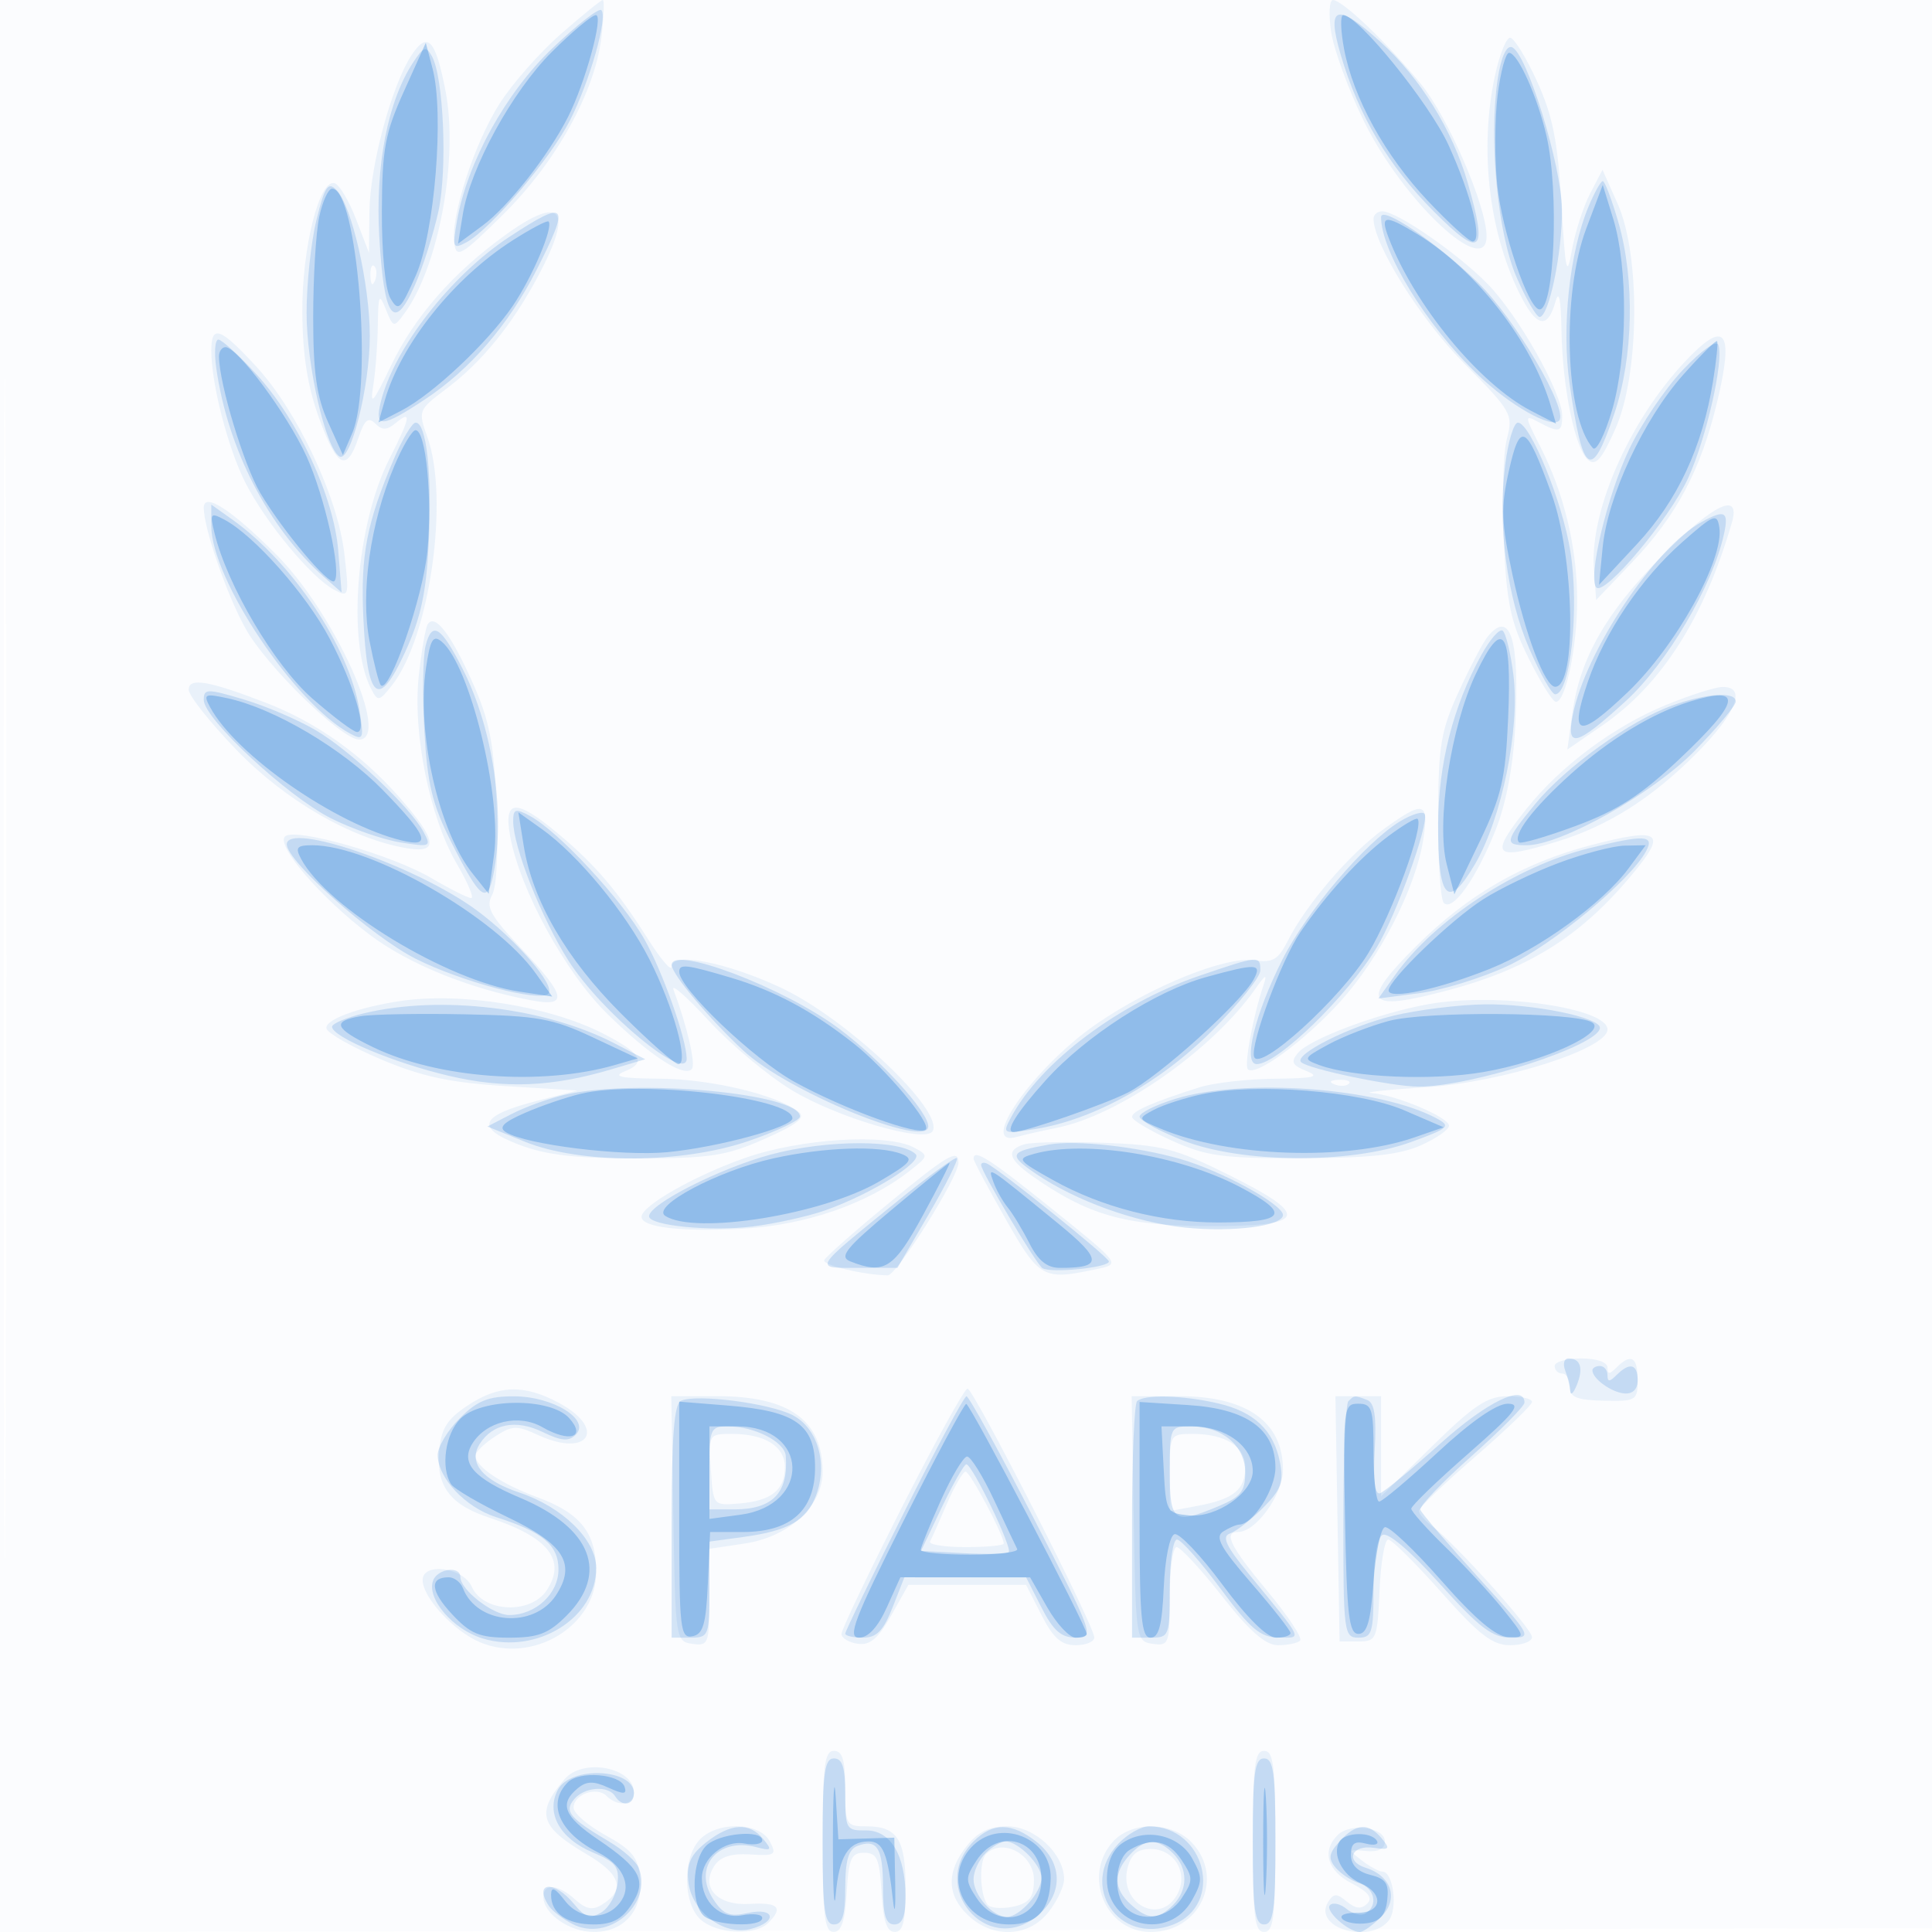
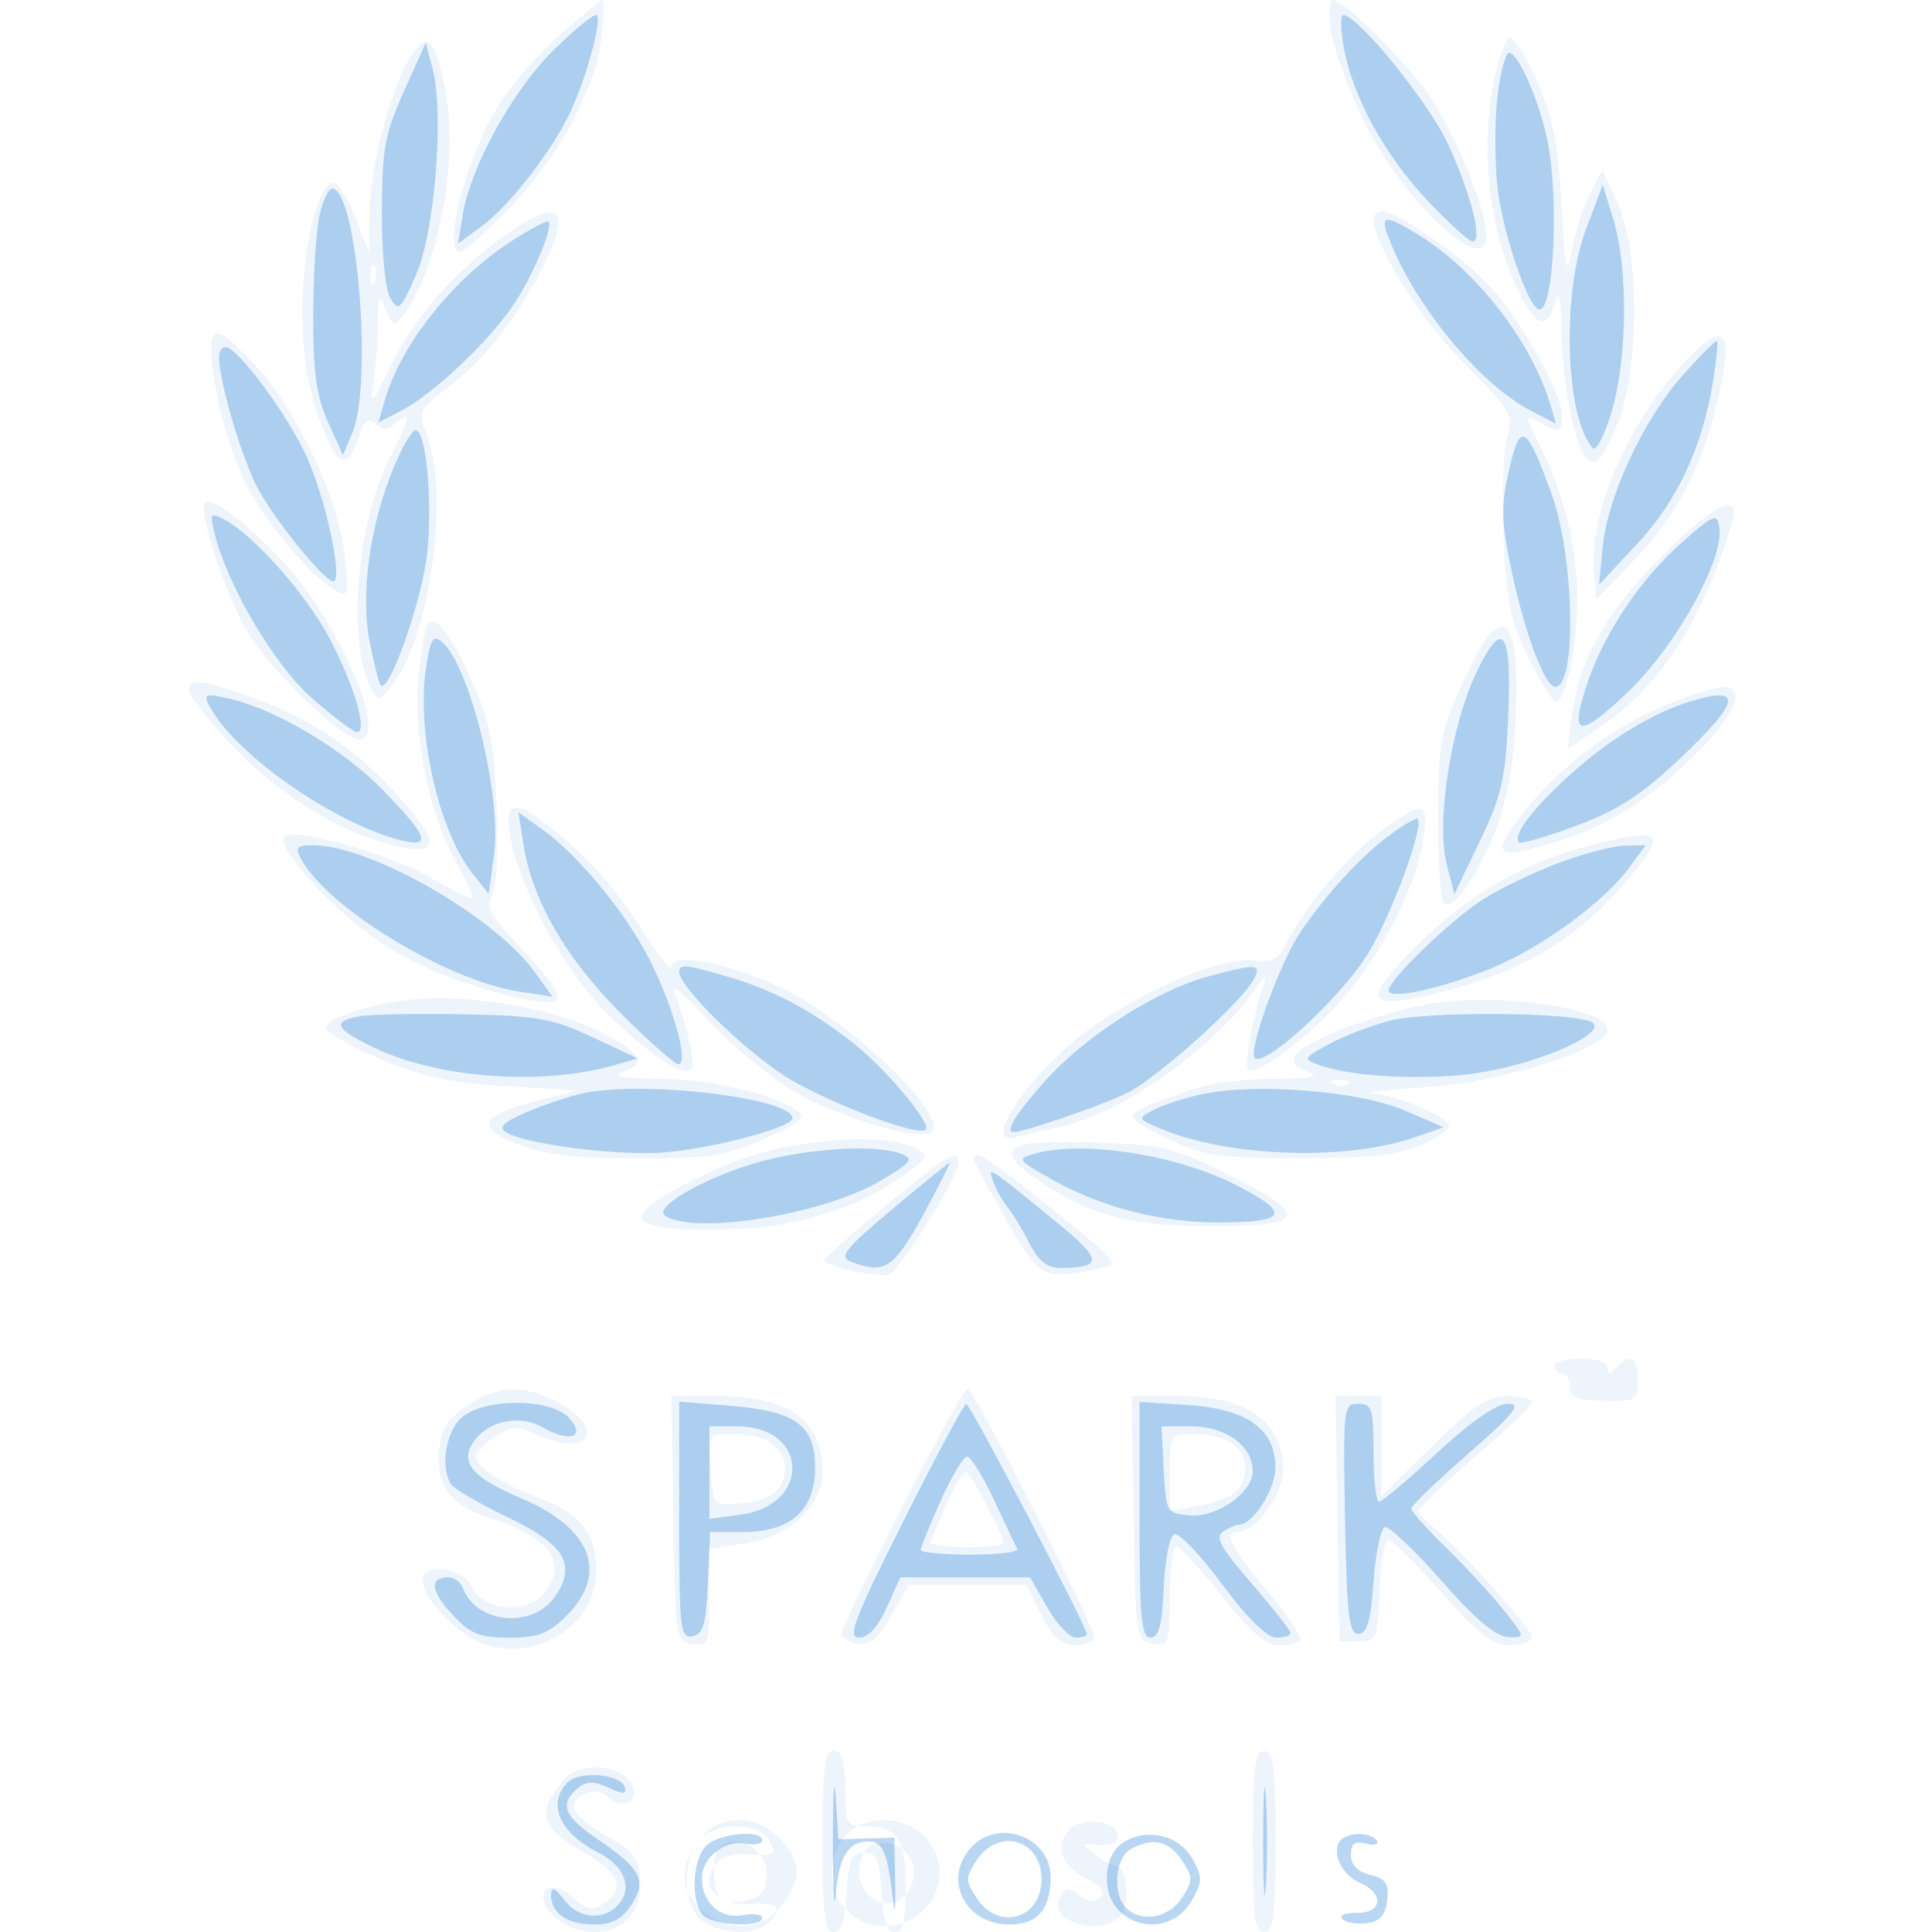
<svg xmlns="http://www.w3.org/2000/svg" width="256" height="256">
-   <path fill="#1976D2" fill-opacity=".016" fill-rule="evenodd" d="M0 128.004v128.004l128.25-.254 128.25-.254.254-127.75L257.008 0H0zm.485.496c0 70.4.119 99.053.265 63.672s.146-92.98 0-128S.485 58.1.485 128.5" />
-   <path fill="#1976D2" fill-opacity=".075" fill-rule="evenodd" d="M74.357 4.469c-2.81 2.458-6.478 6.62-8.151 9.25-3.366 5.287-6.529 15.03-6.015 18.528.297 2.029.94 1.65 6.459-3.806 7.032-6.953 12.184-16.242 13.046-23.526.321-2.703.4-4.915.176-4.915-.223 0-2.705 2.011-5.515 4.469m102.031-.219c.354 2.338 2.286 7.615 4.295 11.728 5.204 10.656 16.366 21.117 16.296 15.272-.048-3.996-5.086-15.677-8.648-20.051-4.439-5.45-10.44-11.187-11.709-11.194-.483-.003-.588 1.907-.234 4.245M54.521 7.327c-2.633 4.018-5.5 14.664-5.568 20.673l-.062 5.5-1.695-4.417c-.933-2.43-2.209-4.588-2.836-4.797-2.034-.677-4.363 8.609-4.301 17.142.042 5.701.704 9.834 2.255 14.072 2.386 6.525 3.633 7.112 5.202 2.451.787-2.335 1.286-2.749 2.208-1.827s1.54.902 2.734-.089c2.125-1.763 1.94-.754-.88 4.811-4.384 8.652-5.609 24.269-2.389 30.458.876 1.684 1.06 1.649 2.762-.514 4.99-6.344 7.606-24.69 4.685-32.859-1.258-3.519-1.223-3.607 2.511-6.416 4.697-3.533 8.738-8.506 12.197-15.007 4.712-8.856 3.102-10.784-4.444-5.324-6.94 5.021-12.002 10.82-15.117 17.316-2.358 4.916-2.778 5.39-2.33 2.625.301-1.856.576-5.456.61-8 .057-4.119.174-4.351 1.069-2.125.978 2.43 1.046 2.446 2.436.56 4.558-6.183 7.211-20.518 5.463-29.525-1.334-6.874-2.377-7.963-4.51-4.708m143.562 2.722c-2.054 9.576-.84 20.451 3.204 28.722 2.258 4.618 3.767 4.979 4.836 1.155.441-1.578.712-.259.777 3.775.123 7.635 1.799 15.804 3.539 17.249 1.012.839 1.821-.093 3.632-4.185 3.178-7.179 3.324-22.93.276-29.765l-2.007-4.5-1.641 3.145c-.903 1.73-1.99 5.105-2.415 7.5-.671 3.781-.854 2.971-1.388-6.145-.488-8.327-1.159-11.69-3.243-16.25-1.445-3.162-3.046-5.75-3.558-5.75-.511 0-1.417 2.272-2.012 5.049M182 28.973c0 3.409 6.21 13.341 11.981 19.16 6.315 6.368 6.542 6.767 5.691 10-.487 1.852-.679 7.867-.426 13.367.388 8.427.909 10.905 3.315 15.75 1.571 3.162 3.191 5.75 3.6 5.75 1.304 0 2.828-7.293 2.822-13.5-.008-6.945-1.746-14.177-4.883-20.313-2.121-4.149-2.13-4.273-.218-3.25 2.726 1.459 3.118 1.354 3.118-.835 0-3.001-5.769-13.233-9.813-17.405-3.926-4.05-12.093-9.697-14.025-9.697-.639 0-1.162.438-1.162.973m-132.921 7.61c.048 1.165.285 1.402.604.605.289-.722.253-1.585-.079-1.917s-.568.258-.525 1.312M28 46.451c0 4.427 2.207 12.967 4.536 17.549 2.645 5.206 8.709 12.525 11.704 14.128 2.006 1.074 2.044.942 1.387-4.762-.865-7.507-6.22-18.884-11.675-24.802C29.172 43.378 28 42.962 28 46.451m196.123.58c-7.77 7.769-13.508 20.353-12.925 28.341l.302 4.128 4.665-4.885c5.991-6.275 9.195-12.304 11.38-21.417 2.154-8.985 1.17-10.759-3.422-6.167M27 67.283c0 2.728 3.074 11.598 5.563 16.051C35.332 88.288 45.277 98 47.581 98c4.291 0-3.223-16.773-10.998-24.547C30.626 67.496 27 65.161 27 67.283m193.139 6.467c-7.364 7.469-10.804 13.526-11.796 20.765l-.658 4.798 4.666-3.21c7.802-5.369 13.481-14.269 17.131-26.853 1.231-4.245-2.488-2.453-9.343 4.5M56.663 82.736c-.283.459-.811 3.518-1.172 6.799-.834 7.565 1.433 18.773 5.044 24.934 1.46 2.492 2.314 4.531 1.898 4.531s-2.81-1.203-5.318-2.673c-5.277-3.092-18.11-6.732-19.353-5.489-1.212 1.212 4.809 8.194 11.238 13.03 5.172 3.891 13.17 7.135 21.395 8.678 4.943.928 4.66-.55-1.317-6.87-4.111-4.347-4.749-5.512-3.875-7.075.628-1.122.866-5.916.594-11.986-.372-8.306-.954-11.23-3.255-16.35-2.849-6.341-4.95-9.031-5.879-7.529m140.481 1.59c-.605.729-2.325 3.992-3.822 7.25-2.407 5.238-2.728 7.16-2.772 16.589-.027 5.866.318 11.034.768 11.485 1.168 1.17 4.296-3.238 6.848-9.65 1.402-3.522 2.342-8.475 2.615-13.77.593-11.51-.633-15.523-3.637-11.904M25 91.386c0 .783 2.861 4.385 6.359 8.005 6.439 6.665 15.081 11.675 22.391 12.979 4.456.795 4.231-.974-.858-6.756-4.951-5.624-10.97-9.896-17.528-12.44C27.694 90.198 25 89.733 25 91.386m195.691 2.05c-6.877 2.828-13.937 8.095-18.441 13.759-4.972 6.251-4.389 6.888 3.98 4.348 6.788-2.06 12.619-5.741 18.572-11.726 5.28-5.307 6.663-8.837 3.448-8.793-.963.013-4.364 1.098-7.559 2.412M67.589 110.75c1.28 7.068 7.288 18.086 12.842 23.553 5.588 5.499 10.123 8.477 11.228 7.372.579-.58-.561-5.552-2.415-10.529-.337-.905 1.755.93 4.648 4.078 2.894 3.149 7.854 7.299 11.022 9.224 6.024 3.659 17.653 7.062 18.646 5.456 1.63-2.638-11.344-14.938-20.06-19.018-7.229-3.384-14.5-4.797-14.5-2.818 0 .728-1.408-.902-3.13-3.622-4.102-6.483-6.994-9.872-11.971-14.031-5.523-4.614-7.191-4.525-6.31.335m115.713-.854c-4.425 3.205-10.208 9.938-12.618 14.69-1.318 2.598-2.027 3.017-4.491 2.656-3.763-.553-13.565 3.396-20.85 8.4-8.299 5.7-15.928 16.502-10.593 15 .963-.271 3.325-.807 5.25-1.191 8.293-1.656 20.669-10.318 26.362-18.451 1.317-1.881 1.583-2.005 1.072-.5-1.384 4.08-2.609 10.659-2.083 11.185 1.015 1.014 7.543-3.773 12.258-8.99 5.255-5.813 9.975-15.031 10.98-21.445.795-5.071.092-5.251-5.287-1.354m27.644 2.058c-9.136 2.377-16.406 6.562-23.27 13.396-7.625 7.591-6.745 8.794 4.273 5.845 11.112-2.974 18.109-7.521 25.143-16.338 3.667-4.597 2.494-5.151-6.146-2.903M53 132.649c-5.642.849-10.107 2.529-9.732 3.66.217.655 3.508 2.502 7.313 4.105 5.337 2.247 9.092 3.048 16.419 3.5l9.5.586-5.192 1.328c-7.733 1.977-8.444 3.569-2.599 5.824 3.623 1.398 7.472 1.846 15.791 1.84 9.633-.007 11.722-.327 16.808-2.579 4.385-1.942 5.487-2.824 4.5-3.601-2.839-2.233-11.518-4.315-18.236-4.375-5.39-.049-6.522-.285-4.758-.992 2.897-1.162 2.156-2.41-2.988-5.034-7.065-3.604-18.807-5.47-26.826-4.262m136.347.396c-6.591 1.165-15.813 4.607-17.37 6.483-.982 1.183-.767 1.627 1.159 2.399 1.86.744.956.96-4.237 1.01-3.63.034-8.13.552-10 1.149-6.313 2.016-8.899 3.153-8.899 3.912 0 .416 2.363 1.824 5.25 3.129 4.605 2.082 6.724 2.369 17.25 2.343 8.989-.023 12.941-.449 15.75-1.699 2.063-.918 3.75-2.093 3.75-2.611 0-1.112-7.067-4.088-10.27-4.325-1.227-.091 2.045-.44 7.27-.776 10.089-.649 24-5.077 24-7.639 0-2.873-14.661-4.964-23.653-3.375m-12.534 10.638c.721.289 1.584.253 1.916-.079s-.258-.568-1.312-.525c-1.165.048-1.402.285-.604.604m-78.159 9.775c-6.693 2.362-13.634 6.315-13.647 7.773-.013 1.397 5.153 2.011 13.299 1.582 8.436-.445 16.683-3.299 22.3-7.718 2.436-1.916 2.449-1.995.513-3.031-3.598-1.926-15.076-1.214-22.465 1.394m37.096-1.832c-2.467.734-2.18 1.934 1 4.18 7.352 5.192 12.318 6.613 23.25 6.654 13.272.05 13.811-1.314 2.7-6.838-6.957-3.459-8.742-3.913-16.5-4.197-4.785-.176-9.487-.085-10.45.201m-18.25 8.023c-4.4 3.624-8.129 6.924-8.288 7.333-.253.654 5.3 1.977 8.424 2.007 1.18.011 9.364-13.023 9.364-14.914 0-1.924-1.379-1.114-9.5 5.574m11.5-6.117c0 .293 1.912 3.888 4.25 7.99 4.534 7.955 4.927 8.167 12.236 6.602 2.971-.636 2.941-.675-6-7.871-8.335-6.708-10.486-8.087-10.486-6.721M206 181c0 .55.45 1 1 1s1 .787 1.001 1.75c.001 1.392.92 1.77 4.5 1.85 4.303.095 4.499-.025 4.499-2.75 0-3.056-.877-3.573-2.8-1.65-.933.933-1.2.933-1.2 0 0-.705-1.444-1.2-3.5-1.2-1.925 0-3.5.45-3.5 1m-144.102 5.282c-2.715 1.824-3.462 3.049-3.714 6.098-.38 4.577 1.502 7.035 6.687 8.734 7.783 2.551 10.2 5.602 7.591 9.584-2.133 3.255-8.449 2.971-9.949-.448-1.117-2.547-6.513-3.28-6.513-.885 0 2.299 4.154 6.801 7.606 8.244 7 2.924 15.394-2.14 15.394-9.288 0-5.188-2.046-7.804-7.748-9.907-4.853-1.79-8.252-4.075-8.252-5.546 0-.452 1.153-1.577 2.562-2.501 2.298-1.505 2.891-1.527 5.75-.213 6.693 3.077 9.157-.83 2.704-4.287-4.613-2.471-7.993-2.355-12.118.415m57.597 13.468c-4.397 8.662-7.995 16.2-7.995 16.75s.969 1.138 2.154 1.307c1.627.232 2.712-.686 4.434-3.75l2.28-4.057h15.591l2.041 4c1.552 3.043 2.634 4 4.52 4 1.364 0 2.48-.463 2.48-1.028C145 215.39 129.006 184 128.2 184c-.39 0-4.307 7.088-8.705 15.75m-30.27 1.5c.271 15.995.31 16.255 2.525 16.57 2.134.303 2.25-.014 2.25-6.137v-6.456l4.663-.699c5.909-.886 10.337-4.962 10.337-9.517 0-6.826-4.446-10.011-13.975-10.011H88.95zm61 0c.271 15.995.31 16.255 2.525 16.57 2.137.303 2.25-.01 2.25-6.25 0-3.614.409-6.57.909-6.57s3.207 2.925 6.017 6.5c3.661 4.659 5.764 6.5 7.424 6.5 1.274 0 2.592-.275 2.928-.611s-1.614-3.284-4.334-6.552c-4.929-5.922-5.881-7.837-3.899-7.837 2.38 0 5.955-4.961 5.955-8.263 0-6.32-4.825-9.737-13.747-9.737h-6.303zm27 0 .275 16.25h2.5c2.391 0 2.513-.296 2.796-6.75.162-3.713.678-6.75 1.147-6.75s3.644 3.15 7.057 7c4.989 5.628 6.774 7 9.103 7 1.593 0 2.897-.483 2.897-1.074 0-1.108-10.14-12.372-13.25-14.719-.963-.726-1.75-1.634-1.75-2.018s3.375-3.619 7.5-7.189 7.5-6.831 7.5-7.246-1.463-.751-3.25-.747c-2.657.005-4.481 1.216-10 6.638l-6.75 6.632V185h-6.05zm-83.03-6.5c.305 4.747.307 4.75 3.737 4.472 4.262-.346 6.068-1.778 6.068-4.809 0-2.755-2.627-4.413-6.989-4.413-3.099 0-3.118.033-2.816 4.75m60.805.361v5.112l3.75-.701c4.711-.881 6.25-2.138 6.25-5.109 0-2.743-2.624-4.413-6.934-4.413-3.021 0-3.066.074-3.066 5.111m-29.527 4.139c-1.006 2.338-2.012 4.588-2.235 5s1.883.75 4.679.75 5.083-.213 5.083-.473c0-1.114-4.457-9.527-5.048-9.527-.357 0-1.472 1.912-2.479 4.25M109 244c0 9.807.265 12 1.448 12 1.041 0 1.532-1.473 1.75-5.25.258-4.483.594-5.25 2.302-5.25s2.044.767 2.302 5.25c.218 3.777.709 5.25 1.75 5.25 1.098 0 1.448-1.404 1.448-5.8 0-6.477-1.093-8.2-5.2-8.2-2.693 0-2.8-.19-2.8-5 0-3.778-.367-5-1.5-5-1.25 0-1.5 2-1.5 12m57 0c0 10 .25 12 1.5 12s1.5-2 1.5-12-.25-12-1.5-12-1.5 2-1.5 12m-91.193-8.25c-3.826 4.455-3.295 6.294 2.86 9.901 4.581 2.685 5.241 4.748 2.142 6.7-1.284.808-2.147.653-3.579-.643-2.263-2.048-4.23-2.216-4.23-.363 0 2.235 3.47 4.655 6.674 4.655 4.05 0 6.554-2.91 6.146-7.144-.264-2.745-1.067-3.742-4.57-5.668-2.338-1.286-4.25-2.931-4.25-3.656 0-1.762 3.07-2.862 4.367-1.565 1.512 1.512 3.633 1.26 3.633-.432 0-3.345-6.731-4.652-9.193-1.785m17.848 8.079c-2.237 2.471-2.138 8.424.174 10.516 2.131 1.929 7.238 2.188 8.971.455 2.034-2.034 1.351-2.749-2.409-2.52-4.327.264-6.61-2.156-4.745-5.03.793-1.222 2.231-1.683 4.765-1.528 3.329.204 3.542.059 2.574-1.75-1.382-2.582-7.044-2.669-9.33-.143m35.418.806c-2.705 3.438-2.625 6.498.241 9.191 3.275 3.076 7.992 2.872 10.613-.461 1.14-1.449 2.073-3.413 2.073-4.365 0-3.354-3.906-7-7.5-7-2.433 0-3.924.724-5.427 2.635m19.415-.622c-4.098 4.528-1 11.987 4.978 11.987 6.505 0 9.834-7.155 5.495-11.811-2.645-2.84-7.981-2.929-10.473-.176m29.755-.856c-2.13 2.13-1.372 4.725 1.872 6.402 2.217 1.147 2.806 1.92 2.042 2.684-.763.763-1.539.685-2.691-.271-1.358-1.128-1.758-1.118-2.485.059-2.074 3.355 5.369 5.662 8.008 2.482 1.264-1.523.638-6.513-.817-6.513-.434 0-1.663-.669-2.731-1.487-1.869-1.432-1.849-1.478.559-1.25 1.661.157 2.5-.266 2.5-1.263 0-1.898-4.585-2.515-6.257-.843m-46.576 2.51c-1.061 1.061-.772 6.15.39 6.868.581.359 2.156.377 3.5.04 1.882-.472 2.443-1.273 2.443-3.487 0-3.361-4.151-5.603-6.333-3.421m18.74 1.846c-1.189 4.74 4.353 7.672 6.593 3.487 1.5-2.803-.374-6-3.516-6-1.778 0-2.618.686-3.077 2.513" />
-   <path fill="#1976D2" fill-opacity=".177" fill-rule="evenodd" d="M73.188 6.402c-6.178 5.893-11.307 15.189-12.643 22.914-.615 3.552-.526 3.744 1.28 2.778 3.15-1.686 11.162-11.134 13.717-16.176 2.625-5.182 5.035-13.674 4.135-14.574-.318-.319-3.238 1.958-6.489 5.058m104.461.848c2.366 8.06 6.314 14.71 12.32 20.75 6.311 6.347 7.209 5.604 4.522-3.745-2.014-7.009-6.308-13.953-11.564-18.702-5.851-5.286-7.201-4.852-5.278 1.697M54.735 8.282c-3.349 5.111-5.016 13.659-4.484 22.992.627 10.982 1.938 12.813 4.703 6.563 1.099-2.486 2.517-6.934 3.15-9.886 1.197-5.581.677-17.734-.878-20.512-.771-1.378-1.112-1.263-2.491.843m143.713 2.217c-1.2 8.001-.007 20.481 2.509 26.251 1.259 2.888 2.63 5.25 3.047 5.25 1.23 0 2.998-8.46 2.966-14.193-.032-5.798-4.706-20.95-6.65-21.558-.729-.228-1.444 1.396-1.872 4.25M41.93 29.158c-.722 2.938-1.31 8.492-1.306 12.342.007 6.902 2.511 17.847 4.342 18.979C46.441 61.39 49 51.272 49 44.529c0-6.841-2.395-17.325-4.425-19.371-1.111-1.12-1.549-.457-2.645 4m168.558-1.784c-2.519 6.028-3.582 15.91-2.519 23.406 1.743 12.295 2.885 13.069 5.939 4.026 2.533-7.5 2.743-17.758.521-25.402-.864-2.972-1.787-5.404-2.051-5.404s-1.114 1.518-1.89 3.374M67.5 31.382c-7.731 5.073-15.296 14.781-17.04 21.868-.867 3.522.121 3.463 5.875-.348 5.967-3.953 11.066-9.87 14.755-17.123 4.525-8.897 4.086-9.434-3.59-4.397M183 28.769c0 4.562 5.994 14.342 12.767 20.832 4.279 4.101 9.754 7.212 10.818 6.148 1.334-1.335-5.9-13.633-10.793-18.347C190.254 32.066 183 27.171 183 28.769M28.653 48.75c1.508 10.734 6.946 21.262 14.334 27.75l2.277 2-.448-5.559c-.574-7.114-5.352-17.397-10.858-23.371-2.317-2.513-4.577-4.57-5.022-4.57s-.573 1.688-.283 3.75M223 49c-2.346 2.475-5.554 7.217-7.127 10.537-2.936 6.193-5.534 17.147-4.343 18.311 1.126 1.101 9.646-9.046 12.135-14.454 2.43-5.28 4.784-15.623 4.03-17.707-.244-.677-2.263.747-4.695 3.313M52.221 60.75c-3.633 8.524-4.455 12.763-4.078 21.054.502 11.056 1.999 12.307 5.529 4.621 2.106-4.585 2.817-7.894 3.145-14.628.44-9.04-.304-15.797-1.739-15.797-.458 0-1.743 2.138-2.857 4.75m147.223.851c-1.012 8.099.228 17.511 3.214 24.397 1.432 3.301 2.964 6.002 3.405 6.002 2.025 0 3.242-11.377 2.025-18.933C207.025 66.463 202.757 56 201.127 56c-.541 0-1.298 2.52-1.683 5.601M28 69.71c0 7.012 11.065 23.55 18.396 27.496 1.763.949 1.849.726 1.225-3.175-1.311-8.201-8.863-19.507-16.809-25.165L28 66.864zm197.5-.556c-6.251 3.418-15.41 17.126-17.101 25.596-.899 4.504.458 4.148 7.011-1.842 5.473-5.002 11.543-15.325 13.03-22.158.65-2.986.125-3.271-2.94-1.596M56.396 85.557c-.364 1.452-.44 6.534-.169 11.293.405 7.092 1.056 9.768 3.611 14.829 3.785 7.499 4.733 8.214 5.54 4.18 1.604-8.018-.047-19.222-3.983-27.038-2.942-5.841-4.153-6.632-4.999-3.264m139.889 1.234c-3.747 6.821-5.688 14.423-5.724 22.422-.045 9.994 1.283 11.435 4.882 5.295 3.559-6.074 5.979-17.976 5.094-25.057-.372-2.981-1.023-5.633-1.446-5.895-.422-.261-1.685 1.195-2.806 3.235M27 92.755c0 2.449 11.033 12.721 16.804 15.646 2.767 1.402 6.919 2.851 9.227 3.22 4.003.64 4.145.577 3.097-1.381-1.783-3.332-9.718-10.81-14.339-13.513-2.359-1.38-6.651-3.209-9.539-4.064-4.838-1.433-5.25-1.426-5.25.092m194.61.719c-5.557 1.981-14.19 8.177-18.185 13.053-4.043 4.933-4.156 5.473-1.147 5.473 4.567 0 16.752-6.853 22.313-12.549 2.975-3.047 5.409-5.97 5.409-6.496 0-1.347-3.816-1.111-8.39.519M68 108.808c0 3.42 3.785 12.951 7.364 18.547 4.389 6.862 15.676 16.177 15.624 12.895-.042-2.632-3.194-11.529-5.58-15.75-2.968-5.25-11.42-14.366-15.192-16.384-1.922-1.029-2.216-.938-2.216.692m117.484.043c-4.586 2.79-12.324 11.889-15.555 18.29-3.652 7.235-5.277 13.859-3.399 13.859 2.764 0 12.035-9.026 15.919-15.5 2.565-4.274 6.842-16.133 6.348-17.601-.163-.486-1.654-.057-3.313.952M38 111.89c0 2.218 11.275 12.22 17.078 15.149 6.055 3.057 16.428 5.788 17.585 4.631 1.037-1.037-4.32-7.248-9.585-11.113C55.161 114.746 38 108.815 38 111.89m172.5.521c-9.601 2.383-20.437 9.478-25.644 16.792l-2.209 3.101 5.426-.699c2.985-.385 8.243-2.006 11.686-3.604 5.91-2.743 16.285-11.346 18.362-15.227 1.144-2.138-.208-2.203-7.621-.363M89 127.857c0 1.199 4.92 7.081 9.5 11.357 5.8 5.414 24.5 13.074 24.5 10.035 0-1.932-6.254-8.784-11.814-12.942-7.218-5.399-22.186-11.1-22.186-8.45m69.977 1.419c-10.706 3.65-21.079 11.441-25.008 18.781-1.173 2.193-1.113 2.222 3.168 1.55 7.733-1.213 16.535-6.094 23.438-12.997 3.534-3.534 6.425-7.141 6.425-8.017 0-2.011-.164-1.997-8.023.683M48.25 134.262c-2.337.562-4.25 1.368-4.25 1.791 0 1.348 8.265 4.816 15.5 6.503 7.419 1.73 13.603 1.482 21.5-.862l4.5-1.336-4.06-2.102c-9.197-4.763-23.056-6.431-33.19-3.994m136.351.332c-5.775 1.397-13.204 5.137-12.2 6.141.911.91 12.016 3.233 15.535 3.249 7.042.032 24.064-5.483 24.064-7.797 0-1.383-8.88-3.189-15.264-3.104-3.43.046-8.891.726-12.135 1.511M74.718 145.092c-2.081.489-5.212 1.629-6.959 2.533l-3.177 1.642 4.959 2.014c7.402 3.005 20.83 2.954 29.709-.113 3.713-1.282 6.75-2.727 6.75-3.211 0-3.09-21.834-5.09-31.282-2.865m81.032.508c-2.613.803-4.75 1.865-4.75 2.358s2.588 1.915 5.75 3.158c7.752 3.046 22.176 3.144 30.234.205 5.079-1.853 5.324-2.086 3.331-3.152-7.533-4.032-25.472-5.365-34.565-2.569m-53.623 7.386c-6.741 1.816-16.121 6.572-16.125 8.176-.004 1.24 8.168 2.047 13.712 1.355 3.041-.38 7.371-1.342 9.624-2.136 6.037-2.13 12.995-6.448 11.998-7.445-1.961-1.961-11.838-1.936-19.209.05M139 151.657c-5.268.93-5.458 1.348-1.753 3.865 5.302 3.603 13.179 6.449 19.75 7.135 6.284.657 13.003-.201 13.003-1.66 0-1.409-8.157-5.86-13.608-7.425-5.736-1.648-13.848-2.541-17.392-1.915m-20.044 7.47c-11.467 9.303-11.215 8.873-5.214 8.873h5.17l4.133-7.077c2.274-3.893 3.961-7.25 3.75-7.461s-3.738 2.338-7.839 5.665M130 154.363c0 .863 7.266 13.09 8.122 13.668 1.061.715 8.895-.072 8.811-.886-.064-.618-14.611-12.29-16.175-12.978-.417-.184-.758-.095-.758.196m77.393 27.219c.334.87.639 2.107.677 2.75s.433.268.875-.832c.892-2.216.484-3.5-1.111-3.5-.576 0-.775.712-.441 1.582m3.607-.011c0 1.11 2.522 2.931 4.25 3.068 1.098.087 1.75-.565 1.75-1.75 0-2.164-1.063-2.426-2.8-.689-.933.933-1.2.933-1.2 0 0-.66-.45-1.2-1-1.2s-1 .257-1 .571m-150.077 6.352C59.315 189.531 58 191.72 58 192.788c0 3.049 3.676 6.955 7.766 8.251 6.16 1.953 8.234 3.698 8.234 6.927 0 3.225-3.041 6.034-6.534 6.034-2.164 0-6.466-3.352-6.466-5.039 0-1.506-3-1.125-3.607.458-.915 2.383 2.614 6.503 6.589 7.694C71.164 219.264 79 214.388 79 207.766c0-3.725-4.444-8.081-10.204-10.001-4.871-1.623-6.787-3.97-5.243-6.418 1.709-2.709 4.818-3.308 8.334-1.605 2.505 1.213 3.479 1.291 4.414.353 1.959-1.966-2.975-5.046-8.128-5.073-3.466-.018-4.908.56-7.25 2.901m29.327-2.317c-.922.413-1.25 4.61-1.25 15.977V217h2.5c2.405 0 2.5-.242 2.5-6.364v-6.364l4.54-.622c5.936-.814 8.33-2.177 9.574-5.45 1.608-4.229.246-8.963-3.073-10.679-3.074-1.59-12.728-2.84-14.791-1.915m29.5 14.869c-4.263 8.496-7.75 15.69-7.75 15.986s1.057.539 2.348.539c1.811 0 2.708-.915 3.92-4l1.571-4h16.12l2.041 4c1.573 3.083 2.624 4 4.583 4 2.485 0 2.357-.359-5.707-16-4.536-8.8-8.502-15.994-8.812-15.986s-4.051 6.965-8.314 15.461m30.917-14.808c-.367.366-.667 7.566-.667 16V217h2.5c2.41 0 2.5-.233 2.5-6.5 0-3.575.431-6.5.958-6.5s3.114 2.916 5.75 6.48c3.945 5.334 5.3 6.483 7.664 6.5 3.234.023 3.522.646-3.863-8.379-3.081-3.765-3.664-5.018-2.519-5.413.82-.283 2.785-1.809 4.367-3.392 2.395-2.394 2.769-3.414 2.236-6.083-.844-4.22-3.411-6.651-8.192-7.76-4.643-1.077-9.806-1.215-10.734-.286m28 0c-.367.366-.667 7.566-.667 16 0 14.666.087 15.333 2 15.333 1.793 0 2-.667 2-6.441 0-3.82.474-6.734 1.164-7.16.711-.44 3.665 2.064 7.599 6.441 5.237 5.827 6.987 7.16 9.404 7.16 2.932 0 2.877-.1-4.349-8.053-4.025-4.43-7.451-8.428-7.613-8.885s2.876-3.649 6.75-7.092c3.875-3.444 7.045-6.646 7.045-7.116 0-2.527-4.963-.117-11.113 5.396-3.834 3.438-7.445 6.414-8.024 6.615-.685.237-.932-1.766-.708-5.741.25-4.416-.024-6.247-.987-6.615-1.683-.643-1.702-.642-2.501.158M94 194.5v5.5h3.309c5.077 0 7.175-2.184 6.809-7.089-.138-1.861-4.157-3.911-7.665-3.911-2.307 0-2.453.328-2.453 5.5m61 .5c0 6.705.516 7.065 6.532 4.551 2.863-1.196 3.468-1.972 3.468-4.443 0-3.523-3.057-6.108-7.223-6.108-2.728 0-2.777.107-2.777 6m-30.23 4.778-2.729 5.722 5.593.303c3.076.167 5.788.108 6.027-.131.528-.528-4.855-11.683-5.619-11.644-.298.015-1.77 2.603-3.272 5.75M109 244c0 9.111.258 11 1.5 11 1.129 0 1.5-1.21 1.5-4.893 0-3.55.436-5.06 1.59-5.503 2.621-1.006 3.41.256 3.41 5.455 0 3.725.369 4.941 1.5 4.941 1.069 0 1.496-1.077 1.485-3.75-.021-5.489-2.003-8.758-5.281-8.711-2.568.038-2.704-.201-2.704-4.75 0-3.59-.375-4.789-1.5-4.789-1.242 0-1.5 1.889-1.5 11m57 0c0 9.111.258 11 1.5 11s1.5-1.889 1.5-11-.258-11-1.5-11-1.5 1.889-1.5 11m-92.068-6.874c-1.649 3.082.242 6.502 4.603 8.324 3.03 1.266 3.552 1.93 3.284 4.177-.176 1.469-1.135 3.167-2.132 3.772-1.466.89-2.166.671-3.66-1.149-2.614-3.183-5.42-2.882-3.262.35.404.605 1.788 1.656 3.076 2.334 4.704 2.479 10.67-2.555 8.8-7.426-.315-.823-2.051-2.372-3.857-3.443-5.328-3.158-6.057-4.032-4.712-5.652 1.356-1.634 4.524-1.875 5.428-.413.908 1.468 2.5 1.218 2.5-.393 0-3.253-8.37-3.652-10.068-.481m19.648 6.99c-2.052 1.614-2.617 2.835-2.385 5.151.4 3.978 4.63 7.245 8.218 6.344 3.663-.919 3.334-2.934-.347-2.125-2.414.53-3.225.201-4.571-1.854-2.729-4.165.584-8.199 5.659-6.89 2.096.54 2.2.427.974-1.069-1.847-2.251-4.307-2.106-7.548.443M129 244c-5.984 5.984 1.668 15.195 8.293 9.984 3.613-2.842 3.644-7.102.072-9.911-3.313-2.607-5.81-2.628-8.365-.073m19.174.314c-5.248 5.587.041 13.456 7.212 10.729 6.895-2.621 4.381-13.043-3.146-13.043-1.04 0-2.87 1.042-4.066 2.314m29.343-.333c-1.445 1.597-1.554 2.269-.565 3.462.676.814 2.088 1.752 3.138 2.086 2.062.654 2.559 2.952.866 3.998-.574.355-1.71.092-2.524-.583-.814-.676-1.806-.903-2.205-.505-.723.724 2.435 3.561 3.964 3.561.445 0 1.719-.91 2.832-2.023 2.353-2.353 1.379-5.397-2.077-6.494-2.777-.881-1.863-3.072 1.1-2.636 2.061.304 2.192.145 1.035-1.25-1.765-2.126-3.394-2.014-5.564.384m-46.946 1.59c-.864.865-1.571 2.408-1.571 3.429 0 2.13 2.535 5 4.416 5 1.69 0 4.584-3.266 4.584-5.174 0-1.705-3.076-4.826-4.757-4.826-.605 0-1.807.707-2.672 1.571m19.084.258c-2.151 2.377-2.095 4.462.174 6.516 2.283 2.066 3.597 2.086 5.6.084 2.007-2.007 2.007-4.851 0-6.858-2.061-2.06-3.745-1.985-5.774.258" />
+   <path fill="#1976D2" fill-opacity=".075" fill-rule="evenodd" d="M74.357 4.469c-2.81 2.458-6.478 6.62-8.151 9.25-3.366 5.287-6.529 15.03-6.015 18.528.297 2.029.94 1.65 6.459-3.806 7.032-6.953 12.184-16.242 13.046-23.526.321-2.703.4-4.915.176-4.915-.223 0-2.705 2.011-5.515 4.469m102.031-.219c.354 2.338 2.286 7.615 4.295 11.728 5.204 10.656 16.366 21.117 16.296 15.272-.048-3.996-5.086-15.677-8.648-20.051-4.439-5.45-10.44-11.187-11.709-11.194-.483-.003-.588 1.907-.234 4.245M54.521 7.327c-2.633 4.018-5.5 14.664-5.568 20.673l-.062 5.5-1.695-4.417c-.933-2.43-2.209-4.588-2.836-4.797-2.034-.677-4.363 8.609-4.301 17.142.042 5.701.704 9.834 2.255 14.072 2.386 6.525 3.633 7.112 5.202 2.451.787-2.335 1.286-2.749 2.208-1.827s1.54.902 2.734-.089c2.125-1.763 1.94-.754-.88 4.811-4.384 8.652-5.609 24.269-2.389 30.458.876 1.684 1.06 1.649 2.762-.514 4.99-6.344 7.606-24.69 4.685-32.859-1.258-3.519-1.223-3.607 2.511-6.416 4.697-3.533 8.738-8.506 12.197-15.007 4.712-8.856 3.102-10.784-4.444-5.324-6.94 5.021-12.002 10.82-15.117 17.316-2.358 4.916-2.778 5.39-2.33 2.625.301-1.856.576-5.456.61-8 .057-4.119.174-4.351 1.069-2.125.978 2.43 1.046 2.446 2.436.56 4.558-6.183 7.211-20.518 5.463-29.525-1.334-6.874-2.377-7.963-4.51-4.708m143.562 2.722c-2.054 9.576-.84 20.451 3.204 28.722 2.258 4.618 3.767 4.979 4.836 1.155.441-1.578.712-.259.777 3.775.123 7.635 1.799 15.804 3.539 17.249 1.012.839 1.821-.093 3.632-4.185 3.178-7.179 3.324-22.93.276-29.765l-2.007-4.5-1.641 3.145c-.903 1.73-1.99 5.105-2.415 7.5-.671 3.781-.854 2.971-1.388-6.145-.488-8.327-1.159-11.69-3.243-16.25-1.445-3.162-3.046-5.75-3.558-5.75-.511 0-1.417 2.272-2.012 5.049M182 28.973c0 3.409 6.21 13.341 11.981 19.16 6.315 6.368 6.542 6.767 5.691 10-.487 1.852-.679 7.867-.426 13.367.388 8.427.909 10.905 3.315 15.75 1.571 3.162 3.191 5.75 3.6 5.75 1.304 0 2.828-7.293 2.822-13.5-.008-6.945-1.746-14.177-4.883-20.313-2.121-4.149-2.13-4.273-.218-3.25 2.726 1.459 3.118 1.354 3.118-.835 0-3.001-5.769-13.233-9.813-17.405-3.926-4.05-12.093-9.697-14.025-9.697-.639 0-1.162.438-1.162.973m-132.921 7.61c.048 1.165.285 1.402.604.605.289-.722.253-1.585-.079-1.917s-.568.258-.525 1.312M28 46.451c0 4.427 2.207 12.967 4.536 17.549 2.645 5.206 8.709 12.525 11.704 14.128 2.006 1.074 2.044.942 1.387-4.762-.865-7.507-6.22-18.884-11.675-24.802C29.172 43.378 28 42.962 28 46.451m196.123.58c-7.77 7.769-13.508 20.353-12.925 28.341l.302 4.128 4.665-4.885c5.991-6.275 9.195-12.304 11.38-21.417 2.154-8.985 1.17-10.759-3.422-6.167M27 67.283c0 2.728 3.074 11.598 5.563 16.051C35.332 88.288 45.277 98 47.581 98c4.291 0-3.223-16.773-10.998-24.547C30.626 67.496 27 65.161 27 67.283m193.139 6.467c-7.364 7.469-10.804 13.526-11.796 20.765l-.658 4.798 4.666-3.21c7.802-5.369 13.481-14.269 17.131-26.853 1.231-4.245-2.488-2.453-9.343 4.5M56.663 82.736c-.283.459-.811 3.518-1.172 6.799-.834 7.565 1.433 18.773 5.044 24.934 1.46 2.492 2.314 4.531 1.898 4.531s-2.81-1.203-5.318-2.673c-5.277-3.092-18.11-6.732-19.353-5.489-1.212 1.212 4.809 8.194 11.238 13.03 5.172 3.891 13.17 7.135 21.395 8.678 4.943.928 4.66-.55-1.317-6.87-4.111-4.347-4.749-5.512-3.875-7.075.628-1.122.866-5.916.594-11.986-.372-8.306-.954-11.23-3.255-16.35-2.849-6.341-4.95-9.031-5.879-7.529m140.481 1.59c-.605.729-2.325 3.992-3.822 7.25-2.407 5.238-2.728 7.16-2.772 16.589-.027 5.866.318 11.034.768 11.485 1.168 1.17 4.296-3.238 6.848-9.65 1.402-3.522 2.342-8.475 2.615-13.77.593-11.51-.633-15.523-3.637-11.904M25 91.386c0 .783 2.861 4.385 6.359 8.005 6.439 6.665 15.081 11.675 22.391 12.979 4.456.795 4.231-.974-.858-6.756-4.951-5.624-10.97-9.896-17.528-12.44C27.694 90.198 25 89.733 25 91.386m195.691 2.05c-6.877 2.828-13.937 8.095-18.441 13.759-4.972 6.251-4.389 6.888 3.98 4.348 6.788-2.06 12.619-5.741 18.572-11.726 5.28-5.307 6.663-8.837 3.448-8.793-.963.013-4.364 1.098-7.559 2.412M67.589 110.75c1.28 7.068 7.288 18.086 12.842 23.553 5.588 5.499 10.123 8.477 11.228 7.372.579-.58-.561-5.552-2.415-10.529-.337-.905 1.755.93 4.648 4.078 2.894 3.149 7.854 7.299 11.022 9.224 6.024 3.659 17.653 7.062 18.646 5.456 1.63-2.638-11.344-14.938-20.06-19.018-7.229-3.384-14.5-4.797-14.5-2.818 0 .728-1.408-.902-3.13-3.622-4.102-6.483-6.994-9.872-11.971-14.031-5.523-4.614-7.191-4.525-6.31.335m115.713-.854c-4.425 3.205-10.208 9.938-12.618 14.69-1.318 2.598-2.027 3.017-4.491 2.656-3.763-.553-13.565 3.396-20.85 8.4-8.299 5.7-15.928 16.502-10.593 15 .963-.271 3.325-.807 5.25-1.191 8.293-1.656 20.669-10.318 26.362-18.451 1.317-1.881 1.583-2.005 1.072-.5-1.384 4.08-2.609 10.659-2.083 11.185 1.015 1.014 7.543-3.773 12.258-8.99 5.255-5.813 9.975-15.031 10.98-21.445.795-5.071.092-5.251-5.287-1.354m27.644 2.058c-9.136 2.377-16.406 6.562-23.27 13.396-7.625 7.591-6.745 8.794 4.273 5.845 11.112-2.974 18.109-7.521 25.143-16.338 3.667-4.597 2.494-5.151-6.146-2.903M53 132.649c-5.642.849-10.107 2.529-9.732 3.66.217.655 3.508 2.502 7.313 4.105 5.337 2.247 9.092 3.048 16.419 3.5l9.5.586-5.192 1.328c-7.733 1.977-8.444 3.569-2.599 5.824 3.623 1.398 7.472 1.846 15.791 1.84 9.633-.007 11.722-.327 16.808-2.579 4.385-1.942 5.487-2.824 4.5-3.601-2.839-2.233-11.518-4.315-18.236-4.375-5.39-.049-6.522-.285-4.758-.992 2.897-1.162 2.156-2.41-2.988-5.034-7.065-3.604-18.807-5.47-26.826-4.262m136.347.396c-6.591 1.165-15.813 4.607-17.37 6.483-.982 1.183-.767 1.627 1.159 2.399 1.86.744.956.96-4.237 1.01-3.63.034-8.13.552-10 1.149-6.313 2.016-8.899 3.153-8.899 3.912 0 .416 2.363 1.824 5.25 3.129 4.605 2.082 6.724 2.369 17.25 2.343 8.989-.023 12.941-.449 15.75-1.699 2.063-.918 3.75-2.093 3.75-2.611 0-1.112-7.067-4.088-10.27-4.325-1.227-.091 2.045-.44 7.27-.776 10.089-.649 24-5.077 24-7.639 0-2.873-14.661-4.964-23.653-3.375m-12.534 10.638c.721.289 1.584.253 1.916-.079s-.258-.568-1.312-.525c-1.165.048-1.402.285-.604.604m-78.159 9.775c-6.693 2.362-13.634 6.315-13.647 7.773-.013 1.397 5.153 2.011 13.299 1.582 8.436-.445 16.683-3.299 22.3-7.718 2.436-1.916 2.449-1.995.513-3.031-3.598-1.926-15.076-1.214-22.465 1.394m37.096-1.832c-2.467.734-2.18 1.934 1 4.18 7.352 5.192 12.318 6.613 23.25 6.654 13.272.05 13.811-1.314 2.7-6.838-6.957-3.459-8.742-3.913-16.5-4.197-4.785-.176-9.487-.085-10.45.201m-18.25 8.023c-4.4 3.624-8.129 6.924-8.288 7.333-.253.654 5.3 1.977 8.424 2.007 1.18.011 9.364-13.023 9.364-14.914 0-1.924-1.379-1.114-9.5 5.574m11.5-6.117c0 .293 1.912 3.888 4.25 7.99 4.534 7.955 4.927 8.167 12.236 6.602 2.971-.636 2.941-.675-6-7.871-8.335-6.708-10.486-8.087-10.486-6.721M206 181c0 .55.45 1 1 1s1 .787 1.001 1.75c.001 1.392.92 1.77 4.5 1.85 4.303.095 4.499-.025 4.499-2.75 0-3.056-.877-3.573-2.8-1.65-.933.933-1.2.933-1.2 0 0-.705-1.444-1.2-3.5-1.2-1.925 0-3.5.45-3.5 1m-144.102 5.282c-2.715 1.824-3.462 3.049-3.714 6.098-.38 4.577 1.502 7.035 6.687 8.734 7.783 2.551 10.2 5.602 7.591 9.584-2.133 3.255-8.449 2.971-9.949-.448-1.117-2.547-6.513-3.28-6.513-.885 0 2.299 4.154 6.801 7.606 8.244 7 2.924 15.394-2.14 15.394-9.288 0-5.188-2.046-7.804-7.748-9.907-4.853-1.79-8.252-4.075-8.252-5.546 0-.452 1.153-1.577 2.562-2.501 2.298-1.505 2.891-1.527 5.75-.213 6.693 3.077 9.157-.83 2.704-4.287-4.613-2.471-7.993-2.355-12.118.415m57.597 13.468c-4.397 8.662-7.995 16.2-7.995 16.75s.969 1.138 2.154 1.307c1.627.232 2.712-.686 4.434-3.75l2.28-4.057h15.591l2.041 4c1.552 3.043 2.634 4 4.52 4 1.364 0 2.48-.463 2.48-1.028C145 215.39 129.006 184 128.2 184c-.39 0-4.307 7.088-8.705 15.75m-30.27 1.5c.271 15.995.31 16.255 2.525 16.57 2.134.303 2.25-.014 2.25-6.137v-6.456l4.663-.699c5.909-.886 10.337-4.962 10.337-9.517 0-6.826-4.446-10.011-13.975-10.011H88.95zm61 0c.271 15.995.31 16.255 2.525 16.57 2.137.303 2.25-.01 2.25-6.25 0-3.614.409-6.57.909-6.57s3.207 2.925 6.017 6.5c3.661 4.659 5.764 6.5 7.424 6.5 1.274 0 2.592-.275 2.928-.611s-1.614-3.284-4.334-6.552c-4.929-5.922-5.881-7.837-3.899-7.837 2.38 0 5.955-4.961 5.955-8.263 0-6.32-4.825-9.737-13.747-9.737h-6.303zm27 0 .275 16.25h2.5c2.391 0 2.513-.296 2.796-6.75.162-3.713.678-6.75 1.147-6.75s3.644 3.15 7.057 7c4.989 5.628 6.774 7 9.103 7 1.593 0 2.897-.483 2.897-1.074 0-1.108-10.14-12.372-13.25-14.719-.963-.726-1.75-1.634-1.75-2.018s3.375-3.619 7.5-7.189 7.5-6.831 7.5-7.246-1.463-.751-3.25-.747c-2.657.005-4.481 1.216-10 6.638l-6.75 6.632V185h-6.05zm-83.03-6.5c.305 4.747.307 4.75 3.737 4.472 4.262-.346 6.068-1.778 6.068-4.809 0-2.755-2.627-4.413-6.989-4.413-3.099 0-3.118.033-2.816 4.75m60.805.361v5.112l3.75-.701c4.711-.881 6.25-2.138 6.25-5.109 0-2.743-2.624-4.413-6.934-4.413-3.021 0-3.066.074-3.066 5.111m-29.527 4.139c-1.006 2.338-2.012 4.588-2.235 5s1.883.75 4.679.75 5.083-.213 5.083-.473c0-1.114-4.457-9.527-5.048-9.527-.357 0-1.472 1.912-2.479 4.25M109 244c0 9.807.265 12 1.448 12 1.041 0 1.532-1.473 1.75-5.25.258-4.483.594-5.25 2.302-5.25s2.044.767 2.302 5.25c.218 3.777.709 5.25 1.75 5.25 1.098 0 1.448-1.404 1.448-5.8 0-6.477-1.093-8.2-5.2-8.2-2.693 0-2.8-.19-2.8-5 0-3.778-.367-5-1.5-5-1.25 0-1.5 2-1.5 12m57 0c0 10 .25 12 1.5 12s1.5-2 1.5-12-.25-12-1.5-12-1.5 2-1.5 12m-91.193-8.25c-3.826 4.455-3.295 6.294 2.86 9.901 4.581 2.685 5.241 4.748 2.142 6.7-1.284.808-2.147.653-3.579-.643-2.263-2.048-4.23-2.216-4.23-.363 0 2.235 3.47 4.655 6.674 4.655 4.05 0 6.554-2.91 6.146-7.144-.264-2.745-1.067-3.742-4.57-5.668-2.338-1.286-4.25-2.931-4.25-3.656 0-1.762 3.07-2.862 4.367-1.565 1.512 1.512 3.633 1.26 3.633-.432 0-3.345-6.731-4.652-9.193-1.785m17.848 8.079c-2.237 2.471-2.138 8.424.174 10.516 2.131 1.929 7.238 2.188 8.971.455 2.034-2.034 1.351-2.749-2.409-2.52-4.327.264-6.61-2.156-4.745-5.03.793-1.222 2.231-1.683 4.765-1.528 3.329.204 3.542.059 2.574-1.75-1.382-2.582-7.044-2.669-9.33-.143c-2.705 3.438-2.625 6.498.241 9.191 3.275 3.076 7.992 2.872 10.613-.461 1.14-1.449 2.073-3.413 2.073-4.365 0-3.354-3.906-7-7.5-7-2.433 0-3.924.724-5.427 2.635m19.415-.622c-4.098 4.528-1 11.987 4.978 11.987 6.505 0 9.834-7.155 5.495-11.811-2.645-2.84-7.981-2.929-10.473-.176m29.755-.856c-2.13 2.13-1.372 4.725 1.872 6.402 2.217 1.147 2.806 1.92 2.042 2.684-.763.763-1.539.685-2.691-.271-1.358-1.128-1.758-1.118-2.485.059-2.074 3.355 5.369 5.662 8.008 2.482 1.264-1.523.638-6.513-.817-6.513-.434 0-1.663-.669-2.731-1.487-1.869-1.432-1.849-1.478.559-1.25 1.661.157 2.5-.266 2.5-1.263 0-1.898-4.585-2.515-6.257-.843m-46.576 2.51c-1.061 1.061-.772 6.15.39 6.868.581.359 2.156.377 3.5.04 1.882-.472 2.443-1.273 2.443-3.487 0-3.361-4.151-5.603-6.333-3.421m18.74 1.846c-1.189 4.74 4.353 7.672 6.593 3.487 1.5-2.803-.374-6-3.516-6-1.778 0-2.618.686-3.077 2.513" />
  <path fill="#1976D2" fill-opacity=".304" fill-rule="evenodd" d="M73.149 6.852c-5.274 5.246-10.823 15.362-11.829 21.566l-.628 3.87 3.247-2.394c3.4-2.507 8.734-9.287 11.323-14.394C77.563 10.961 80.017 2 78.959 2c-.513 0-3.128 2.183-5.81 4.852m104.942-.394c1.22 6.532 5.426 14.151 11.156 20.209C192.021 29.6 194.664 32 195.12 32c1.371 0-.148-6.1-3.176-12.759-2.512-5.522-12-17.241-13.96-17.241-.399 0-.351 2.006.107 4.458m-124.562 5.63c-2.518 5.587-2.895 7.634-2.93 15.912-.023 5.459.453 10.351 1.118 11.5 1.064 1.836 1.342 1.589 3.382-3 2.503-5.629 3.784-21.466 2.218-27.412l-.899-3.412zm144.915.513c-.385 3.08-.409 8.44-.053 11.912.632 6.163 4.145 16.487 5.611 16.487 1.974 0 2.603-15.663.922-22.958C203.712 12.785 201.111 7 199.958 7c-.448 0-1.129 2.52-1.514 5.601M42.295 28.75c-.437 2.063-.795 8.04-.795 13.282 0 7.336.454 10.538 1.968 13.897l1.968 4.365 1.237-2.897C49.44 50.917 47.306 25 44.007 25c-.504 0-1.274 1.688-1.712 3.75m167.891 1.538c-3.292 8.714-2.797 25.015.884 29.095.438.486 1.575-1.764 2.527-5 2.062-7.012 2.139-18.975.163-25.383l-1.388-4.5zM67.928 31.85c-7.812 4.987-14.804 13.745-16.951 21.23l-.83 2.896 3.041-1.573c4.156-2.149 11.453-9.011 14.762-13.88 2.61-3.842 5.423-10.483 4.732-11.174-.179-.179-2.319.946-4.754 2.501m116.059-.384c3.384 8.901 12.037 19.427 18.878 22.964l3.316 1.715-.683-2.323c-2.505-8.518-9.889-18.042-17.664-22.782-4.329-2.639-4.985-2.567-3.847.426m39.006 18.241c-5.21 5.87-9.974 16.087-10.629 22.793l-.489 5 5.062-5.439c5.351-5.752 8.633-12.791 10.052-21.561.445-2.75.685-5.132.533-5.293-.151-.162-2.19 1.863-4.529 4.5M29.015 47.25c.043 3.644 3.321 14.458 5.483 18.087 3.033 5.091 9.135 12.347 9.808 11.663 1.01-1.025-1.286-11.276-3.712-16.576C38.034 54.833 31.473 46 29.88 46c-.484 0-.873.563-.865 1.25m23.231 14.5c-3.191 7.577-4.506 16.86-3.283 23.174.578 2.983 1.254 5.626 1.502 5.874 1.143 1.143 5.609-11.743 6.173-17.812.663-7.135-.21-15.986-1.576-15.986-.449 0-1.716 2.138-2.816 4.75m147.684.671c-1.083 4.84-1.016 6.766.481 13.729 1.729 8.046 4.321 14.85 5.658 14.85 2.887 0 2.56-17.177-.488-25.574-3.37-9.282-4.153-9.699-5.651-3.005M28.426 70.642c1.694 6.95 7.948 17.53 12.949 21.905 2.8 2.449 5.472 4.453 5.937 4.453 1.443 0-.38-6.221-3.628-12.379-3.071-5.823-9.976-13.637-13.914-15.744-1.887-1.01-1.988-.877-1.344 1.765m194.438 1.236c-5.41 4.774-10.236 11.922-12.464 18.461-2.506 7.354-1.305 7.666 5.289 1.376 6.363-6.069 12.772-17.588 12.133-21.806-.296-1.95-.697-1.79-4.958 1.969M56.449 88.49c-1.282 8.551 1.68 21.628 6.178 27.27l2.126 2.668.708-5.147c1.062-7.72-3.218-25.175-6.928-28.254-1.143-.948-1.515-.33-2.084 3.463m139.113.787c-3.326 7.03-5.272 19.717-3.869 25.223l1.019 4 3.357-7c2.895-6.037 3.414-8.284 3.767-16.327.517-11.789-.695-13.461-4.274-5.896M27.826 93.675c3.393 6.34 16.646 15.564 25.424 17.695 4.021.977 3.425-.589-2.551-6.711-5.339-5.467-14.356-10.795-20.537-12.134-3.047-.66-3.251-.559-2.336 1.15M224 92.935c-4.973 1.518-10.708 4.997-15.83 9.602-5.06 4.55-7.802 8.164-6.888 9.078.244.244 3.643-.741 7.552-2.191 5.474-2.029 8.609-4.049 13.637-8.789 8.16-7.692 8.59-9.855 1.529-7.7M69.395 112.07c1.156 7.239 5.621 14.945 12.848 22.18 3.709 3.713 7.149 6.75 7.644 6.75 1.441 0-.644-7.577-3.802-13.819-3.152-6.23-9.487-13.907-14.309-17.34l-3.089-2.2zm114.525-1.244c-3.731 2.797-8.119 7.59-11.604 12.674-2.5 3.647-6.681 14.904-6.14 16.529.692 2.074 11.519-7.765 15.155-13.771 3.117-5.148 7.405-16.855 6.505-17.756-.193-.192-1.955.854-3.916 2.324M39.9 113.813c3.476 6.495 19.334 16.131 28.936 17.583l4.337.655-2.217-3.113C65.65 121.487 49.1 112 41.408 112c-2.083 0-2.324.289-1.508 1.813m166.6.543c-3.3 1.239-7.8 3.409-10 4.823-4.307 2.769-12.5 10.675-12.5 12.064 0 1.255 6.681-.171 13.391-2.858 6.611-2.648 15.007-8.727 18.41-13.33L218.06 112l-2.78.052c-1.529.029-5.48 1.066-8.78 2.304M90 128.767c0 2.193 9.892 11.627 15.318 14.609 6.547 3.599 16.449 7.19 17.347 6.292.784-.784-5.269-8.023-9.508-11.371-5.471-4.32-10.529-7.033-16.321-8.753-5.898-1.752-6.836-1.858-6.836-.777m69.839.696c-6.725 1.853-16.013 7.825-21.278 13.681-3.912 4.351-5.462 6.856-4.243 6.856 1.487 0 11.993-3.634 15.137-5.235 4.096-2.087 15.023-11.921 16.675-15.007 1.119-2.093.362-2.128-6.291-.295M47.75 134.658c-3.829.661-3.448 1.604 1.648 4.08 8.568 4.163 22.379 5.184 32.102 2.374l3-.868-6-2.814c-5.298-2.485-7.287-2.839-17-3.03-6.05-.119-12.237-.003-13.75.258m136.25.628c-2.475.668-6.065 2.066-7.978 3.108-3.352 1.824-3.397 1.923-1.234 2.723 4.484 1.659 14.957 2.106 21.786.931 8.026-1.382 16.506-5.263 14.376-6.579-2.224-1.374-22.036-1.509-26.95-.183m-107 9.636c-1.925.449-5.265 1.589-7.421 2.532-2.919 1.277-3.565 1.937-2.526 2.578 2.666 1.648 15.397 3.215 21.404 2.635 6.665-.644 16.543-3.323 16.543-4.487 0-2.731-20.188-5.08-28-3.258m82.297.061c-2.312.493-5.198 1.429-6.413 2.079-2.181 1.167-2.169 1.199.945 2.508 8.932 3.756 24.499 4.289 33.567 1.149l3.895-1.348-5.247-2.257c-5.928-2.55-19.657-3.644-26.747-2.131m-56.797 8.502c-7.378 1.631-16.309 6.387-14.34 7.635 3.994 2.532 20.874-.192 28.352-4.574 4.244-2.487 4.64-2.977 2.946-3.64-2.952-1.154-10.241-.905-16.958.579m34.526-.596c-2.345.653-2.213.836 2.5 3.474 6.444 3.608 14.376 5.641 21.934 5.622 8.981-.023 9.644-1.125 2.835-4.707-8.045-4.233-20.586-6.251-27.269-4.389m-18.855 7.391c-6.116 5.121-7.027 6.257-5.5 6.859 4.511 1.777 5.755.984 9.638-6.146 2.094-3.846 3.669-6.961 3.5-6.922s-3.607 2.833-7.638 6.209m13.458-3.671c.371 1.04 1.227 2.566 1.902 3.391s1.969 2.963 2.874 4.75c1.166 2.302 2.344 3.25 4.039 3.25 5.686 0 5.646-1.074-.222-5.87-9.574-7.826-9.368-7.693-8.593-5.521M61 188c-1.993 1.993-2.631 6.462-1.235 8.653.404.634 3.779 2.606 7.499 4.383 7.504 3.583 9.122 6.199 6.404 10.348-2.922 4.459-10.478 3.881-12.329-.942-.304-.793-1.153-1.442-1.887-1.442-2.583 0-2.414 1.829.453 4.898 2.441 2.614 3.633 3.102 7.573 3.102 3.835 0 5.202-.526 7.599-2.923 5.64-5.641 3.298-11.614-6.114-15.593-6.246-2.64-7.991-4.627-6.354-7.234 1.838-2.929 6.144-3.928 9.248-2.147 3.658 2.099 5.863 1.35 3.549-1.207-2.474-2.734-11.634-2.668-14.406.104m29 13.436c0 14.423.143 15.683 1.75 15.377 1.424-.271 1.805-1.59 2.046-7.073l.295-6.74h4.32c6.371 0 9.589-2.869 9.589-8.55 0-5.655-2.566-7.485-11.5-8.202l-6.5-.522zm29.725.091C113.18 214.552 112.246 217 113.823 217c1.218 0 2.504-1.399 3.677-4l1.804-4 8.598.008 8.598.007 2.28 3.993c1.254 2.195 2.941 3.992 3.75 3.992.808 0 1.47-.216 1.47-.48 0-.994-15.464-30.519-15.97-30.493-.292.014-4.029 6.989-8.305 15.5m31.275-.143c0 12.996.244 15.616 1.454 15.616 1.098 0 1.527-1.636 1.75-6.67.169-3.803.779-6.83 1.421-7.042.618-.204 3.473 2.798 6.344 6.67 3.286 4.432 5.926 7.042 7.126 7.042 1.048 0 1.905-.276 1.905-.614s-2.327-3.301-5.172-6.585c-4.111-4.745-4.881-6.155-3.75-6.87.782-.495 1.742-.907 2.133-.916 1.83-.039 4.789-4.692 4.789-7.529 0-5.099-3.768-7.813-11.532-8.307l-6.468-.412zm27.224-.134c.231 12.766.52 15.25 1.776 15.25 1.141 0 1.62-1.658 2-6.922.275-3.807.95-7.055 1.5-7.22.55-.164 3.925 3.03 7.5 7.097 4.455 5.069 7.234 7.419 8.834 7.47 2.32.075 2.316.052-.668-3.675-1.651-2.062-5.063-5.756-7.584-8.208S187 200.279 187 199.906c0-.372 3.399-3.654 7.554-7.292 6.201-5.429 7.137-6.614 5.225-6.614-1.479 0-4.872 2.359-9.304 6.47-3.836 3.559-7.313 6.484-7.725 6.5s-.75-2.895-.75-6.47c0-5.861-.199-6.5-2.026-6.5-1.958 0-2.017.51-1.75 15.25M94 195.132v6.131l4.078-.547c9.474-1.27 9.112-11.716-.407-11.716H94zm60.2-.382c.292 5.603.378 5.758 3.353 6.049 3.627.355 8.447-2.996 8.447-5.872 0-3.291-3.58-5.927-8.05-5.927h-4.05zm-29.563 4.125c-1.451 3.231-2.637 6.156-2.637 6.5s2.962.625 6.583.625 6.411-.338 6.2-.75-1.593-3.338-3.071-6.5-3.081-5.75-3.563-5.75-2.062 2.644-3.512 5.875M110.364 244c-.008 6.325.163 9.484.379 7.02.446-5.068 1.658-7.02 4.36-7.02 1.908 0 2.527 1.524 3.246 8 .213 1.925.335.8.27-2.5l-.119-6-3.704.11-3.705.11-.356-5.61c-.196-3.085-.363-.435-.371 5.89m57.014 0c0 6.325.163 8.912.361 5.75s.198-8.338 0-11.5-.361-.575-.361 5.75m-92.133-7.845c-2.819 2.819-1.154 6.681 4.013 9.306 3.141 1.596 4.442 4.204 3.135 6.289-1.723 2.748-5.469 2.794-7.547.093-1.297-1.687-1.808-1.909-1.824-.793-.035 2.455 2.105 3.95 5.655 3.95 2.426 0 3.72-.676 4.981-2.601 2.1-3.204 1.274-4.803-4.501-8.715-4.432-3.003-5.085-4.669-2.627-6.709 1.19-.987 2.097-1.01 4.089-.103 2.027.924 2.474.902 2.144-.103-.565-1.719-5.971-2.161-7.518-.614m18.326 8.416c-1.855 1.856-2.083 7.517-.371 9.229 1.368 1.368 7.8 1.647 7.8.339 0-.474-1.195-.633-2.656-.354-2.871.549-5.344-1.721-5.344-4.905 0-2.665 3.006-5.112 5.658-4.605 1.288.246 2.342.06 2.342-.414 0-1.488-5.783-.935-7.429.71m35.084.258c-3.77 4.165-.787 10.171 5.051 10.171 3.727 0 5.395-1.838 5.515-6.08.155-5.435-6.883-8.161-10.566-4.091m19.928-.515c-1.215.889-1.916 2.605-1.916 4.686 0 6.291 8.217 8.29 11.302 2.75 1.375-2.469 1.375-3.031 0-5.5-1.779-3.195-6.371-4.142-9.386-1.936m28.911-.305c-1.036 1.676.348 4.448 2.747 5.5 3.231 1.417 2.917 4-.48 3.952-1.56-.021-2.362.338-1.865.835.48.48 1.938.723 3.239.539 1.724-.244 2.45-1.071 2.678-3.05.254-2.203-.171-2.837-2.25-3.359-1.686-.423-2.563-1.33-2.563-2.651 0-1.516.49-1.88 2.001-1.485 1.101.288 1.75.115 1.441-.383-.756-1.224-4.172-1.153-4.948.102m-48.086 2.491c-1.517 2.316-1.517 2.684 0 5 2.901 4.428 8.592 2.772 8.592-2.5s-5.691-6.928-8.592-2.5m20.342-1.42c-2.01 1.171-2.349 5.921-.55 7.72 2.016 2.016 5.637 1.379 7.392-1.3 1.517-2.316 1.517-2.684 0-5-1.731-2.642-3.953-3.103-6.842-1.42" />
</svg>